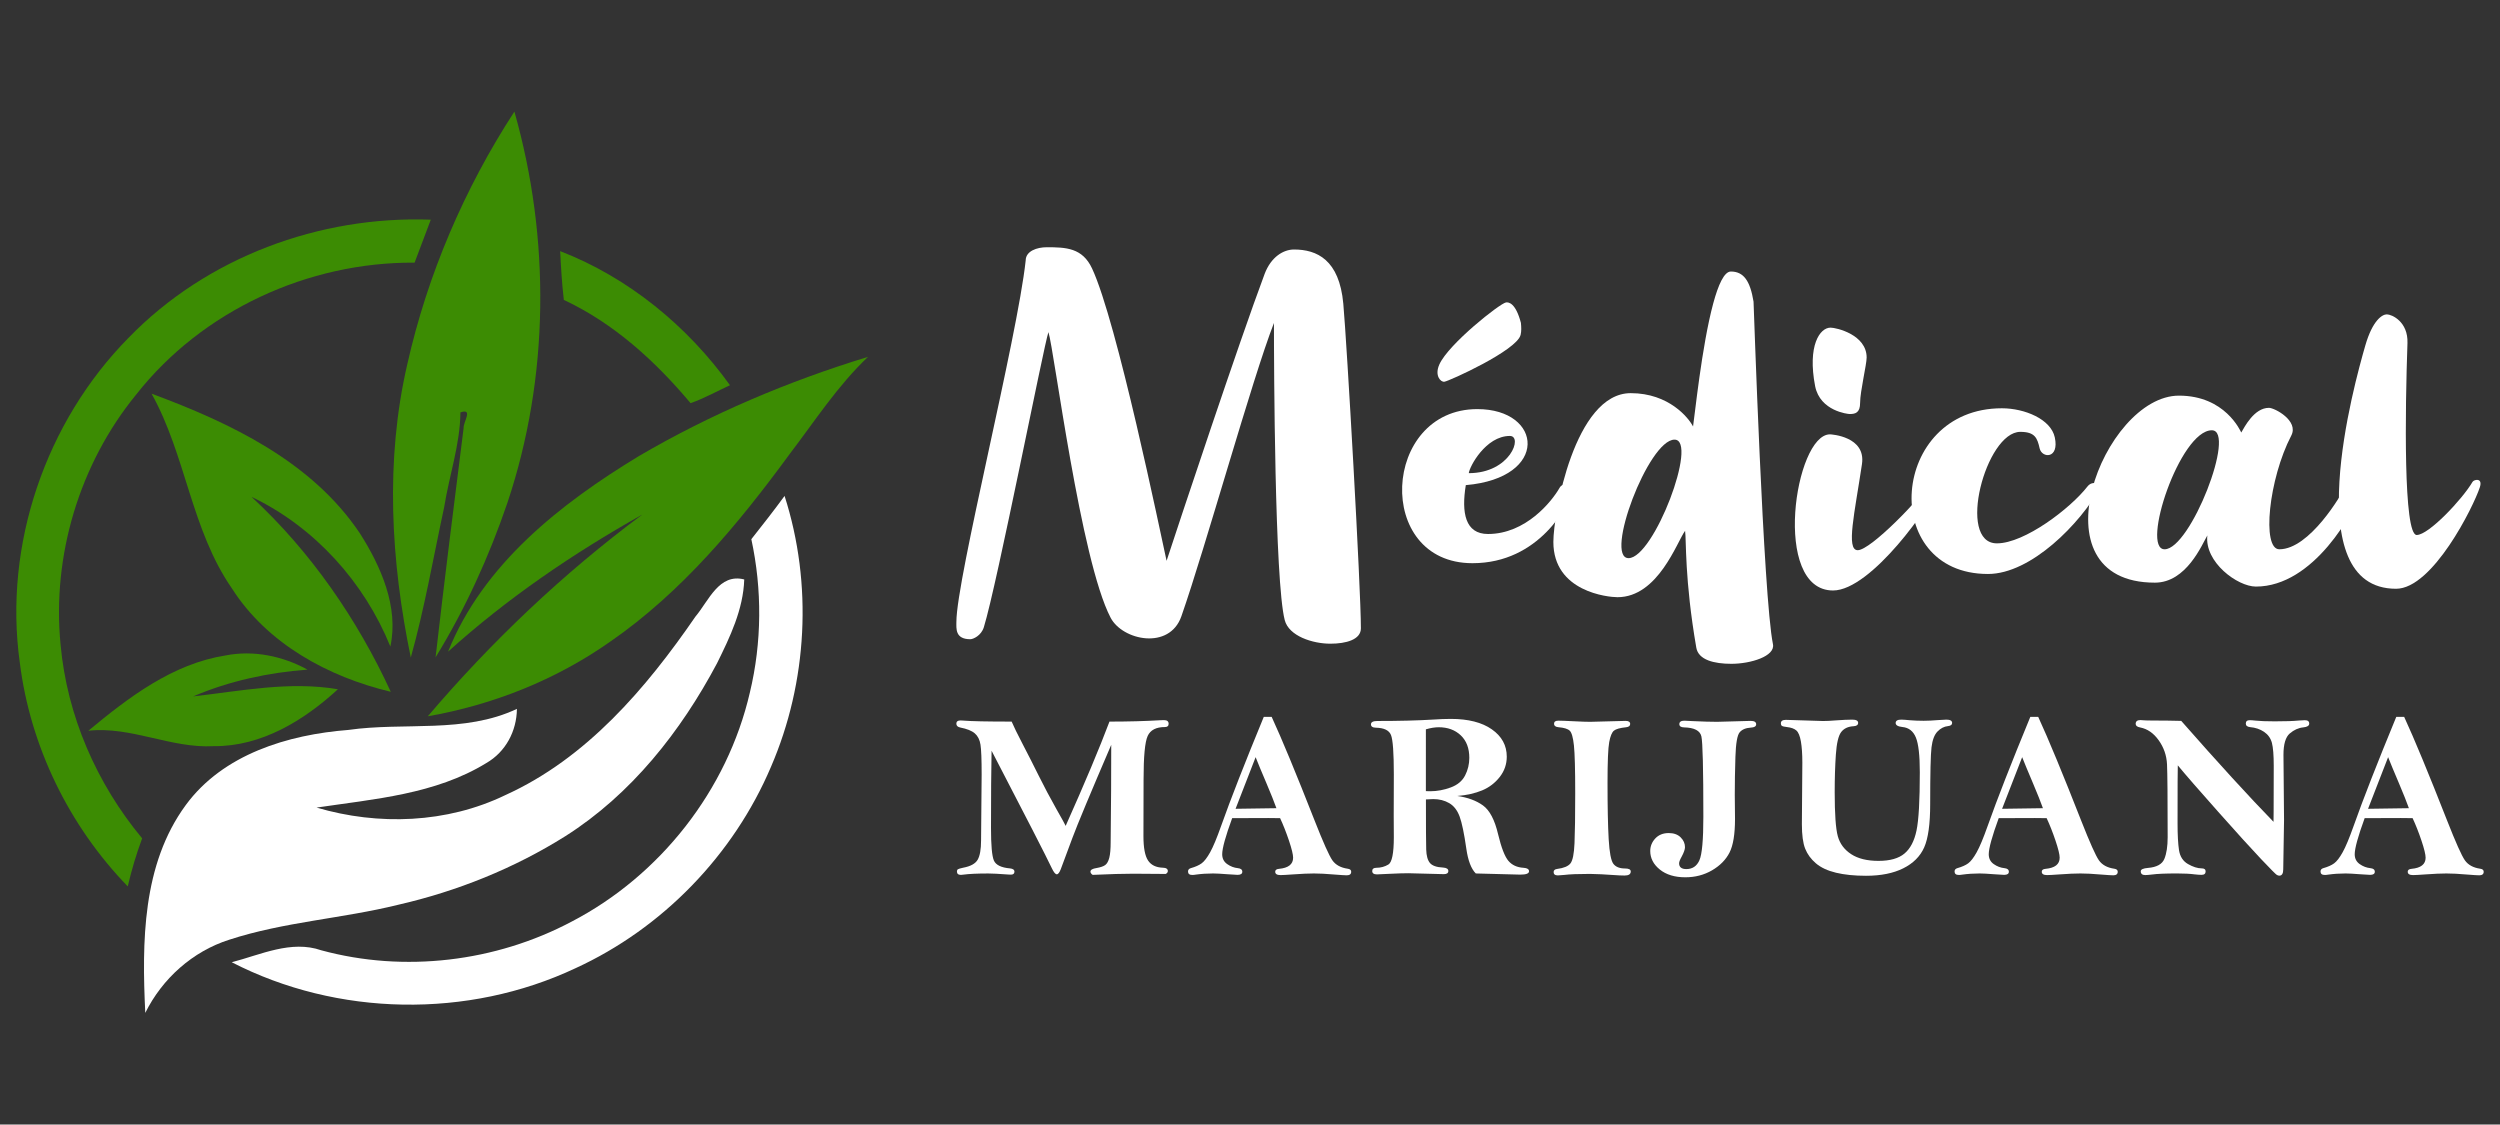
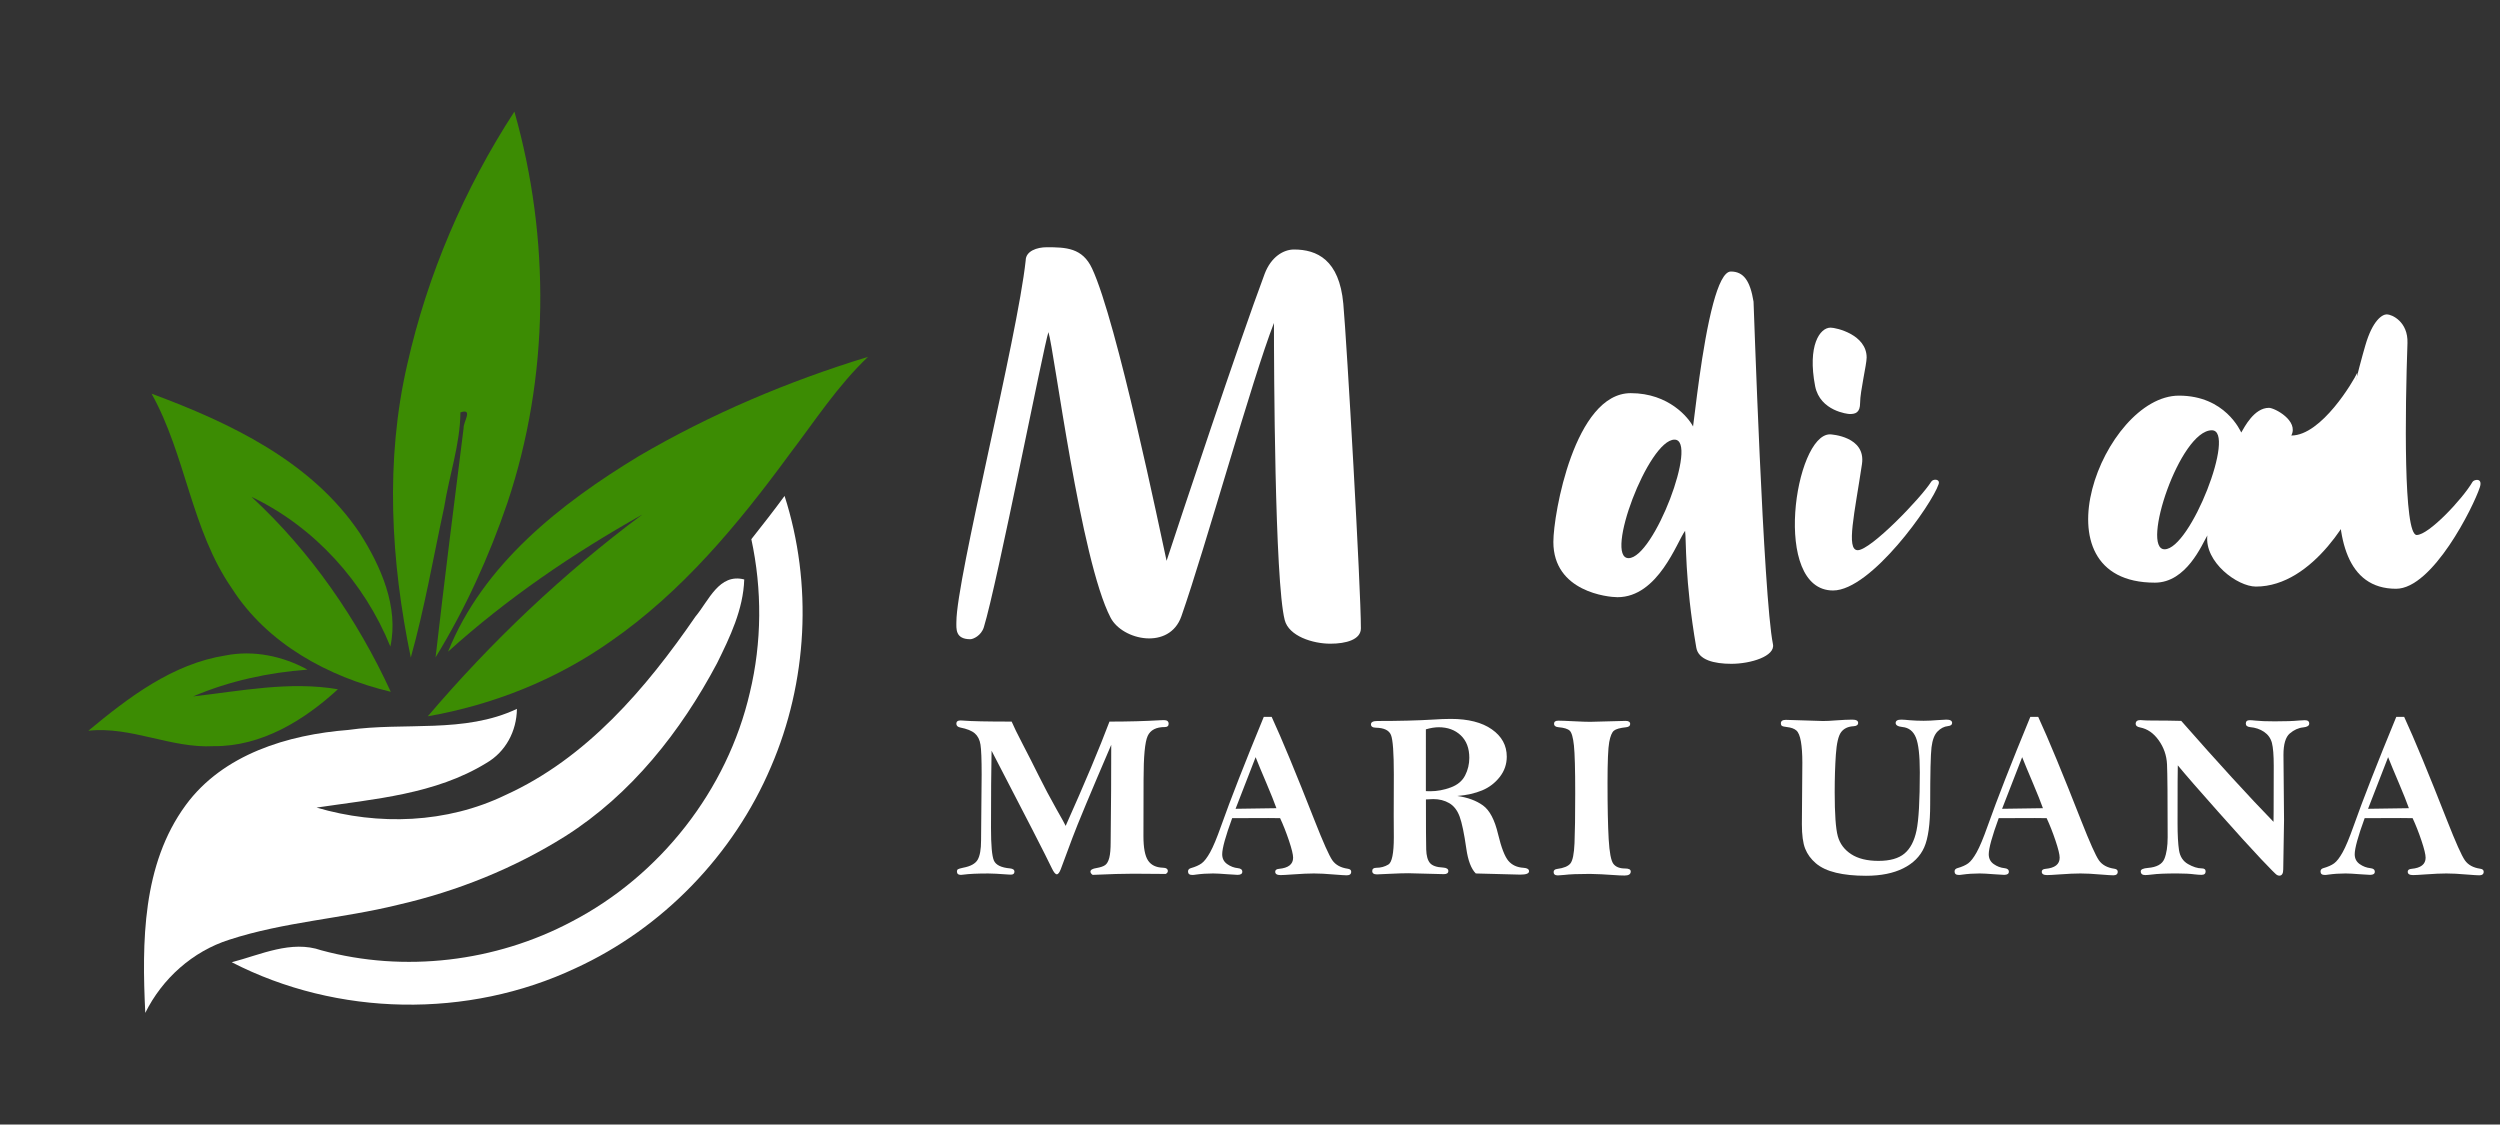
<svg xmlns="http://www.w3.org/2000/svg" version="1.1" id="Calque_1" x="0px" y="0px" width="198.976px" height="89.5px" viewBox="0 0 198.976 89.5" enable-background="new 0 0 198.976 89.5" xml:space="preserve">
  <rect x="0" y="0" width="198.976" height="89.5" fill="#333333" stroke="none" />
  <g>
    <g>
      <path fill="#3C8C03" d="M32.418,28.985c1.607-7.132,4.539-13.975,8.523-20.102c2.874,10.106,2.791,21.129-0.55,31.118    c-1.461,4.29-3.351,8.45-5.723,12.317c0.697-6.088,1.466-12.166,2.231-18.245c-0.043-0.468,0.799-1.607-0.253-1.251    c-0.024,2.552-0.896,5.03-1.295,7.549c-0.862,3.994-1.554,8.026-2.655,11.962C31.107,44.667,30.64,36.665,32.418,28.985" />
-       <path fill="#3C8C03" d="M10.242,26.875c6.209-6.395,15.181-9.716,24.045-9.39c-0.428,1.14-0.862,2.279-1.29,3.419    c-8.47-0.059-16.906,3.818-22.156,10.496c-4.51,5.513-6.712,12.829-6.02,19.91c0.516,5.665,2.868,11.052,6.492,15.415    c-0.463,1.247-0.843,2.528-1.145,3.824C5.494,65.728,2.4,59.392,1.573,52.714C0.277,43.372,3.628,33.573,10.242,26.875" />
-       <path fill="#3C8C03" d="M44.584,19.988c5.435,2.104,10.13,5.957,13.515,10.672c-1.042,0.481-2.055,1.047-3.136,1.427    c-2.801-3.341-6.098-6.352-10.087-8.217C44.725,22.58,44.647,21.284,44.584,19.988" />
      <path fill="#3C8C03" d="M50.848,36.3c5.732-3.355,11.894-5.961,18.24-7.899c-2.416,2.289-4.228,5.099-6.234,7.729    c-4.082,5.572-8.577,10.998-14.305,14.952c-4.311,3.029-9.317,5.021-14.5,5.927c5.076-5.961,10.789-11.382,17.076-16.057    c-5.508,3.092-10.773,6.677-15.463,10.914C38.447,44.911,44.623,40.075,50.848,36.3" />
      <path fill="#3C8C03" d="M12.064,31.333c6.264,2.322,12.76,5.396,16.589,11.129c1.666,2.615,3.098,5.868,2.416,8.995    c-2.08-5.129-6.035-9.517-11.052-11.913c4.695,4.334,8.417,9.73,11.086,15.518c-4.978-1.188-9.839-3.828-12.649-8.236    C15.215,42.154,14.801,36.247,12.064,31.333" />
      <path fill="#3C8C03" d="M7.033,58.159c3.2-2.654,6.692-5.324,10.915-5.991c2.231-0.438,4.544,0.044,6.526,1.126    c-3.132,0.238-6.214,0.9-9.103,2.133c3.823-0.434,7.661-1.223,11.523-0.57c-2.693,2.479-6.093,4.564-9.873,4.529    C13.618,59.581,10.447,57.789,7.033,58.159" />
      <path fill="#FFFFFF" d="M59.799,42.914c0.896-1.135,1.792-2.274,2.645-3.443c2.25,7.004,1.831,14.815-1.082,21.562    c-2.981,7.014-8.631,12.854-15.561,16.029c-8.553,4.027-18.951,3.853-27.357-0.477c2.304-0.6,4.738-1.783,7.125-0.951    c6.609,1.798,13.871,0.926,19.92-2.279c7.052-3.662,12.4-10.477,14.192-18.234C60.642,51.126,60.667,46.928,59.799,42.914" />
      <path fill="#FFFFFF" d="M55.358,49.065c1.047-1.242,1.87-3.463,3.877-2.946c-0.078,2.386-1.13,4.573-2.167,6.673    c-2.878,5.426-6.833,10.438-12.069,13.759c-4.086,2.567-8.626,4.389-13.326,5.465c-4.437,1.096-9.063,1.354-13.423,2.776    c-2.922,0.93-5.333,3.092-6.687,5.824c-0.268-5.61-0.253-11.801,3.219-16.535c2.971-4.057,8.144-5.61,12.946-5.985    c4.452-0.638,9.225,0.307,13.414-1.676c-0.02,1.769-0.892,3.424-2.44,4.315c-4.052,2.488-8.917,2.859-13.506,3.541    c4.92,1.451,10.375,1.256,15.026-0.994C46.684,60.355,51.417,54.794,55.358,49.065" />
    </g>
    <g>
      <g>
        <path fill="#FFFFFF" d="M108.314,50.008c0,0.901-1.177,1.224-2.432,1.224c-1.41,0-3.301-0.605-3.63-1.878     c-0.8-3.085-0.858-20.304-0.858-23.649c-1.74,4.469-5.443,17.847-7.368,23.346c-0.949,2.711-4.687,1.922-5.633,0.111     c-2.394-4.579-4.49-21.313-4.948-22.728c-0.356,0.993-4.085,20.061-5.14,23.485c-0.208,0.677-0.856,0.957-1.075,0.957     c-1.221,0-1.111-0.852-1.111-1.38c0-3.431,4.846-22.556,5.516-28.768c0.004-0.749,0.902-1.05,1.671-1.05     c1.543,0,2.844,0.048,3.61,1.686c1.984,4.233,5.438,21.035,5.933,23.272c1.018-3.107,5.771-17.411,7.801-22.83     c0.513-1.365,1.503-1.948,2.34-1.948c1.821,0,3.606,0.813,3.924,4.314C107.2,27.342,108.314,46.811,108.314,50.008z" />
-         <path fill="#FFFFFF" d="M125.26,38.904c-0.374,1.282-2.746,5.921-8.067,5.921c-7.829,0-7.216-12.264,0.39-12.264     c5.211,0,5.759,5.475-0.919,6.051c-0.357,2.195-0.053,3.889,1.766,3.889c3.004,0,5.079-2.582,5.707-3.69     C124.413,38.32,125.353,38.585,125.26,38.904z M114.559,29.007c0.735-1.638,4.834-4.868,5.303-4.936     c0.216-0.032,0.77,0.04,1.188,1.624c0.034,0.351,0.048,0.654-0.023,0.955c-0.295,1.242-5.691,3.679-6.068,3.732     C114.662,30.425,114.159,29.895,114.559,29.007z M116.901,37.659c3.309,0,4.325-2.962,3.27-2.962     C118.25,34.697,116.955,37.145,116.901,37.659z" />
        <path fill="#FFFFFF" d="M137.805,52.833c-1.378,0-2.627-0.305-2.796-1.285c-0.942-5.453-0.786-8.572-0.892-9.299     c-0.639,0.859-2.14,5.282-5.381,5.282c-0.733,0-5.103-0.421-5.103-4.398c0-2.226,1.692-11.842,6.158-11.842     c3.047,0,4.616,1.978,4.96,2.653c0.119-0.727,0.688-6.398,1.605-9.792c0.403-1.49,0.874-2.541,1.403-2.541     c1.016,0,1.537,0.74,1.806,2.398c0.011,0.064,0.779,23.516,1.545,27.26C141.309,52.229,139.34,52.832,137.805,52.833z      M133.276,34.991c-2.078,0-5.614,9.432-3.658,9.432C131.631,44.423,135.201,34.991,133.276,34.991z" />
        <path fill="#FFFFFF" d="M154.297,38.532c-0.529,1.613-5.381,8.465-8.404,8.465c-4.9,0-3.04-12.427-0.245-12.427     c0.091,0,2.874,0.161,2.547,2.366c-0.576,3.877-1.29,6.854-0.338,6.854c1.033,0,5.019-4.134,5.853-5.456     C153.861,38.092,154.435,38.114,154.297,38.532z M144.468,30.741c-0.625-3.247,0.378-4.664,1.225-4.664     c0.46,0,2.874,0.558,2.874,2.378c0,0.56-0.52,2.7-0.52,3.603c0,0.787-0.365,0.895-0.83,0.895     C147.083,32.952,144.866,32.724,144.468,30.741z" />
-         <path fill="#FFFFFF" d="M167.147,38.831c-1.568,2.813-5.477,6.852-8.925,6.852c-8.71,0-7.816-13.188,1.106-13.188     c1.818,0,3.902,0.867,4.214,2.315c0.373,1.736-1.027,1.673-1.206,0.877c-0.185-0.818-0.365-1.315-1.539-1.315     c-2.748,0-5.097,8.874-1.861,8.874c2.2,0,5.85-2.782,7.202-4.521C166.573,38.165,167.289,38.577,167.147,38.831z" />
-         <path fill="#FFFFFF" d="M188.013,38.823c-0.592,1.926-3.881,7.863-8.464,7.863c-1.466,0-4.106-1.944-3.865-4.07     c-0.421,0.709-1.658,3.758-4.174,3.758c-9.842,0-4.097-14.885,1.914-14.885c3.675,0,4.891,2.814,4.959,2.935     c0.241-0.4,1.014-1.964,2.203-1.964c0.456,0,2.39,1.031,1.78,2.204c-1.806,3.472-2.365,9.054-0.953,9.054     c2.407,0,4.96-4.352,5.251-5C186.849,38.306,188.118,38.479,188.013,38.823z M176.042,34.246c-2.544,0-5.678,9.472-3.761,9.472     C174.339,43.718,178.018,34.246,176.042,34.246z" />
+         <path fill="#FFFFFF" d="M188.013,38.823c-0.592,1.926-3.881,7.863-8.464,7.863c-1.466,0-4.106-1.944-3.865-4.07     c-0.421,0.709-1.658,3.758-4.174,3.758c-9.842,0-4.097-14.885,1.914-14.885c3.675,0,4.891,2.814,4.959,2.935     c0.241-0.4,1.014-1.964,2.203-1.964c0.456,0,2.39,1.031,1.78,2.204c2.407,0,4.96-4.352,5.251-5C186.849,38.306,188.118,38.479,188.013,38.823z M176.042,34.246c-2.544,0-5.678,9.472-3.761,9.472     C174.339,43.718,178.018,34.246,176.042,34.246z" />
        <path fill="#FFFFFF" d="M197.371,38.782c-0.502,1.547-3.757,8.078-6.668,8.078c-7.87,0-3.333-16.291-2.449-19.357     c0.582-2.02,1.353-2.483,1.712-2.483c0.399,0,1.704,0.579,1.645,2.286c-0.188,5.357-0.33,15.274,0.734,15.274     c0.958,0,3.639-2.847,4.445-4.23C196.898,38.163,197.628,37.994,197.371,38.782z" />
      </g>
      <g>
        <path fill="#FFFFFF" d="M80.518,57.432c0.159,0.38,0.454,0.982,0.884,1.807s0.854,1.66,1.275,2.509     c0.42,0.85,0.895,1.742,1.422,2.68c0.423,0.741,0.662,1.177,0.718,1.305c1.535-3.438,2.697-6.204,3.486-8.3     c1.471,0,2.829-0.036,4.073-0.11c0.117-0.006,0.203-0.009,0.258-0.009c0.251,0,0.377,0.098,0.377,0.294     c0,0.172-0.099,0.258-0.294,0.258c-0.699,0-1.157,0.236-1.374,0.712c-0.218,0.475-0.326,1.632-0.326,3.47l-0.01,4.504     c0,0.92,0.121,1.563,0.363,1.931s0.636,0.561,1.181,0.579c0.264,0.006,0.396,0.095,0.396,0.267c0,0.092-0.055,0.168-0.165,0.229     l-2.579-0.019c-0.789,0-1.869,0.03-3.24,0.093c-0.116-0.08-0.174-0.166-0.174-0.258c0-0.141,0.158-0.236,0.476-0.285     c0.322-0.055,0.556-0.135,0.699-0.239c0.143-0.104,0.251-0.298,0.324-0.579c0.073-0.282,0.109-0.696,0.109-1.242l0.036-4.113     c0-2.104,0.004-3.314,0.01-3.634c-1.664,3.873-2.695,6.346-3.093,7.417l-0.927,2.492c-0.104,0.263-0.208,0.395-0.313,0.395     c-0.11,0-0.243-0.162-0.396-0.486c-0.447-0.944-2.046-4.061-4.794-9.349c-0.031,1.521-0.046,3.573-0.046,6.155     c0,1.361,0.076,2.223,0.229,2.581s0.582,0.569,1.287,0.63c0.232,0.025,0.349,0.111,0.349,0.258c0,0.159-0.094,0.238-0.284,0.238     c-0.067,0-0.141-0.003-0.221-0.01c-0.735-0.055-1.263-0.082-1.581-0.082c-0.87,0-1.529,0.031-1.977,0.092     c-0.086,0.013-0.15,0.02-0.193,0.02c-0.214,0-0.321-0.09-0.321-0.268c0-0.086,0.026-0.145,0.078-0.179s0.191-0.075,0.418-0.124     c0.589-0.11,0.974-0.322,1.154-0.635s0.271-0.825,0.271-1.537l0.046-5.252c0-1.196-0.031-1.988-0.093-2.374     c-0.061-0.386-0.211-0.684-0.45-0.892c-0.239-0.209-0.628-0.365-1.167-0.47c-0.202-0.043-0.304-0.144-0.304-0.304     c0-0.171,0.11-0.257,0.331-0.257c0.049,0,0.116,0.003,0.202,0.011C77.273,57.405,78.563,57.432,80.518,57.432z" />
        <path fill="#FFFFFF" d="M100.585,57.055h0.627c0.809,1.753,1.95,4.511,3.426,8.272c0.68,1.729,1.148,2.775,1.405,3.144     c0.258,0.367,0.665,0.591,1.224,0.671c0.184,0.025,0.275,0.105,0.275,0.239c0,0.19-0.119,0.285-0.358,0.285     c-0.129,0-0.463-0.021-1.002-0.064c-0.638-0.056-1.174-0.083-1.608-0.083c-0.423,0-0.975,0.025-1.655,0.074     c-0.508,0.037-0.842,0.055-1.001,0.055c-0.282,0-0.424-0.089-0.424-0.267c0-0.134,0.099-0.212,0.295-0.229     c0.753-0.068,1.13-0.364,1.13-0.889c0-0.247-0.109-0.699-0.329-1.355c-0.221-0.656-0.456-1.254-0.706-1.791     c-0.399-0.006-0.71-0.01-0.932-0.01c-1.234,0-2.196,0.004-2.884,0.01c-0.529,1.446-0.793,2.404-0.793,2.873     c0,0.336,0.132,0.596,0.396,0.782s0.548,0.294,0.854,0.325c0.233,0.023,0.35,0.119,0.35,0.284s-0.126,0.249-0.377,0.249     c-0.098,0-0.355-0.016-0.772-0.047c-0.539-0.043-0.931-0.064-1.176-0.064c-0.484,0-0.944,0.031-1.379,0.092     c-0.11,0.02-0.202,0.027-0.275,0.027c-0.228,0-0.341-0.092-0.341-0.275c0-0.135,0.074-0.223,0.221-0.266     c0.368-0.104,0.655-0.232,0.864-0.385c0.208-0.152,0.434-0.445,0.676-0.879c0.241-0.432,0.531-1.127,0.869-2.083     C97.946,63.605,99.08,60.707,100.585,57.055z M99.936,60.263l-1.596,4.109l3.25-0.047c-0.171-0.48-0.435-1.14-0.79-1.978     C100.414,61.441,100.125,60.747,99.936,60.263z" />
        <path fill="#FFFFFF" d="M115.988,63.352c0.824,0.116,1.505,0.367,2.04,0.751c0.534,0.385,0.937,1.148,1.205,2.292     c0.257,1.069,0.529,1.774,0.817,2.116s0.692,0.527,1.214,0.558c0.288,0.019,0.432,0.11,0.432,0.276     c0,0.178-0.233,0.266-0.698,0.266l-3.539-0.092c-0.368-0.368-0.619-1.024-0.754-1.97c-0.172-1.209-0.35-2.062-0.533-2.56     c-0.184-0.497-0.46-0.854-0.827-1.067c-0.367-0.215-0.794-0.323-1.277-0.323c-0.141,0-0.334,0.01-0.579,0.028     c0,2.157,0.007,3.485,0.022,3.984c0.016,0.5,0.115,0.858,0.299,1.075c0.184,0.218,0.533,0.339,1.048,0.363     c0.276,0.019,0.414,0.111,0.414,0.276s-0.12,0.248-0.359,0.248l-2.821-0.073c-0.38,0-0.867,0.015-1.462,0.045     c-0.545,0.031-0.892,0.047-1.038,0.047c-0.251,0-0.377-0.089-0.377-0.267c0-0.172,0.11-0.258,0.331-0.258     c0.343,0,0.66-0.085,0.951-0.257s0.437-0.898,0.437-2.179l-0.009-1.71l0.009-3.3c0-1.704-0.075-2.743-0.226-3.12     c-0.149-0.377-0.553-0.572-1.208-0.584c-0.258-0.006-0.386-0.096-0.386-0.267c0-0.178,0.171-0.267,0.515-0.267     c1.728,0,3.192-0.037,4.394-0.11c0.533-0.036,1.014-0.056,1.442-0.056c1.392,0,2.482,0.277,3.272,0.832     c0.791,0.555,1.186,1.279,1.186,2.174c0,0.602-0.187,1.141-0.561,1.618s-0.841,0.833-1.401,1.066S116.742,63.29,115.988,63.352z      M113.488,62.966c0.159,0.006,0.278,0.009,0.358,0.009c0.532,0,1.07-0.1,1.613-0.299c0.542-0.199,0.925-0.519,1.148-0.956     c0.225-0.438,0.336-0.905,0.336-1.402c0-0.766-0.228-1.363-0.68-1.791c-0.454-0.43-1.039-0.645-1.757-0.645     c-0.3,0-0.64,0.055-1.02,0.166V62.966z" />
        <path fill="#FFFFFF" d="M124.03,57.358c0.214,0,0.655,0.018,1.323,0.051c0.509,0.027,0.913,0.041,1.213,0.041l2.822-0.074     c0.239,0,0.358,0.084,0.358,0.249c0,0.147-0.107,0.232-0.322,0.257c-0.483,0.049-0.808,0.14-0.969,0.271     c-0.163,0.131-0.288,0.436-0.377,0.914c-0.089,0.477-0.134,1.558-0.134,3.242c0,1.934,0.031,3.43,0.092,4.485     c0.062,1.057,0.186,1.709,0.372,1.956c0.188,0.248,0.498,0.373,0.934,0.373c0.3,0,0.45,0.08,0.45,0.238     c0,0.215-0.162,0.322-0.487,0.322c-0.092,0-0.227-0.004-0.404-0.01c-1.152-0.08-1.939-0.119-2.362-0.119     c-0.926,0-1.608,0.027-2.05,0.082c-0.233,0.025-0.398,0.037-0.496,0.037c-0.227,0-0.34-0.088-0.34-0.266     c0-0.142,0.095-0.225,0.284-0.248c0.521-0.068,0.872-0.213,1.053-0.438c0.181-0.224,0.29-0.762,0.326-1.613     c0.037-0.852,0.056-2.175,0.056-3.971c0-1.893-0.034-3.16-0.102-3.801s-0.179-1.034-0.336-1.181     c-0.155-0.147-0.455-0.239-0.896-0.276c-0.232-0.018-0.35-0.113-0.35-0.285C123.689,57.438,123.803,57.358,124.03,57.358z" />
-         <path fill="#FFFFFF" d="M136.657,57.45l2.676-0.074c0.294,0,0.441,0.09,0.441,0.268c0,0.165-0.141,0.254-0.423,0.266     c-0.404,0.025-0.702,0.15-0.892,0.377c-0.19,0.227-0.302,0.877-0.336,1.949s-0.051,2.083-0.051,3.033l0.019,1.902     c0,1.22-0.146,2.114-0.437,2.684c-0.291,0.57-0.754,1.041-1.388,1.412c-0.635,0.37-1.344,0.556-2.128,0.556     c-0.846,0-1.523-0.206-2.031-0.616c-0.509-0.41-0.763-0.904-0.763-1.479c0-0.374,0.133-0.704,0.399-0.993     c0.267-0.287,0.624-0.432,1.071-0.432c0.404,0,0.722,0.114,0.95,0.342c0.23,0.227,0.345,0.488,0.345,0.783     c0,0.172-0.088,0.424-0.266,0.756c-0.135,0.24-0.202,0.416-0.202,0.525c0,0.154,0.049,0.27,0.146,0.346     c0.098,0.078,0.242,0.115,0.433,0.115c0.483,0,0.83-0.234,1.038-0.703s0.313-1.621,0.313-3.46c0-3.806-0.052-5.938-0.156-6.397     s-0.563-0.699-1.379-0.717c-0.251-0.006-0.376-0.092-0.376-0.258c0-0.184,0.134-0.275,0.404-0.275     c0.061,0,0.281,0.011,0.661,0.033C135.524,57.431,136.168,57.45,136.657,57.45z" />
        <path fill="#FFFFFF" d="M142.136,57.294l2.959,0.092c0.282,0,0.604-0.016,0.965-0.046c0.576-0.043,1.03-0.064,1.36-0.064     c0.313,0,0.47,0.086,0.47,0.257c0,0.166-0.123,0.255-0.368,0.268c-0.441,0.023-0.771,0.182-0.988,0.473     c-0.217,0.291-0.356,0.889-0.418,1.793s-0.092,1.897-0.092,2.982c0,1.74,0.083,2.909,0.248,3.507     c0.165,0.597,0.521,1.074,1.066,1.429c0.545,0.355,1.269,0.533,2.169,0.533c0.913,0,1.603-0.193,2.068-0.583     c0.466-0.388,0.786-0.999,0.96-1.832c0.176-0.833,0.263-2.378,0.263-4.638c0-1.335-0.104-2.256-0.313-2.765     c-0.209-0.508-0.564-0.786-1.066-0.835c-0.361-0.037-0.543-0.145-0.543-0.322s0.147-0.267,0.442-0.267     c0.141,0,0.376,0.017,0.707,0.05c0.343,0.028,0.702,0.042,1.076,0.042c0.343,0,0.726-0.019,1.148-0.055     c0.318-0.024,0.539-0.037,0.662-0.037c0.306,0,0.459,0.089,0.459,0.267c0,0.141-0.11,0.224-0.33,0.248     c-0.307,0.031-0.584,0.174-0.832,0.428c-0.249,0.254-0.407,0.674-0.479,1.26c-0.07,0.585-0.105,2.088-0.105,4.508     c0,1.594-0.159,2.747-0.479,3.461c-0.318,0.714-0.874,1.269-1.668,1.664c-0.794,0.395-1.781,0.592-2.964,0.592     c-0.914,0-1.707-0.08-2.381-0.242c-0.675-0.162-1.209-0.412-1.604-0.749c-0.395-0.337-0.68-0.726-0.854-1.167     c-0.175-0.44-0.262-1.09-0.262-1.947l0.037-4.895c0-0.687-0.039-1.249-0.115-1.69c-0.077-0.44-0.198-0.733-0.363-0.877     s-0.416-0.234-0.754-0.271c-0.215-0.025-0.348-0.057-0.399-0.097s-0.078-0.106-0.078-0.198     C141.74,57.386,141.872,57.294,142.136,57.294z" />
        <path fill="#FFFFFF" d="M161.594,57.055h0.628c0.808,1.753,1.95,4.511,3.425,8.272c0.681,1.729,1.148,2.775,1.406,3.144     c0.258,0.367,0.665,0.591,1.223,0.671c0.185,0.025,0.275,0.105,0.275,0.239c0,0.19-0.119,0.285-0.358,0.285     c-0.129,0-0.462-0.021-1.001-0.064c-0.638-0.056-1.174-0.083-1.609-0.083c-0.423,0-0.974,0.025-1.654,0.074     c-0.509,0.037-0.843,0.055-1.002,0.055c-0.281,0-0.423-0.089-0.423-0.267c0-0.134,0.099-0.212,0.295-0.229     c0.754-0.068,1.13-0.364,1.13-0.889c0-0.247-0.109-0.699-0.33-1.355s-0.455-1.254-0.706-1.791     c-0.398-0.006-0.709-0.01-0.931-0.01c-1.234,0-2.196,0.004-2.884,0.01c-0.529,1.446-0.793,2.404-0.793,2.873     c0,0.336,0.132,0.596,0.396,0.782s0.548,0.294,0.854,0.325c0.232,0.023,0.35,0.119,0.35,0.284s-0.126,0.249-0.377,0.249     c-0.098,0-0.355-0.016-0.772-0.047c-0.539-0.043-0.932-0.064-1.177-0.064c-0.483,0-0.943,0.031-1.379,0.092     c-0.11,0.02-0.201,0.027-0.275,0.027c-0.227,0-0.34-0.092-0.34-0.275c0-0.135,0.073-0.223,0.221-0.266     c0.367-0.104,0.656-0.232,0.864-0.385s0.433-0.445,0.675-0.879c0.242-0.432,0.532-1.127,0.87-2.083     C158.955,63.605,160.089,60.707,161.594,57.055z M160.945,60.263l-1.597,4.109l3.25-0.047c-0.171-0.48-0.435-1.14-0.789-1.978     C161.423,61.441,161.136,60.747,160.945,60.263z" />
        <path fill="#FFFFFF" d="M173.606,57.376c2.936,3.341,5.383,6.018,7.344,8.034c0.006-0.416,0.009-0.686,0.009-0.808l0.009-3.636     c0-0.856-0.049-1.47-0.146-1.841c-0.099-0.37-0.307-0.662-0.625-0.877c-0.318-0.214-0.689-0.34-1.112-0.376     c-0.227-0.024-0.34-0.12-0.34-0.284c0-0.179,0.104-0.268,0.313-0.268c0.116,0,0.267,0.012,0.45,0.033     c0.35,0.039,0.861,0.059,1.535,0.059c0.846,0,1.488-0.021,1.93-0.066c0.185-0.017,0.34-0.025,0.469-0.025     c0.233,0,0.35,0.089,0.35,0.268c0,0.171-0.156,0.271-0.469,0.303c-0.386,0.037-0.746,0.199-1.08,0.486     c-0.334,0.288-0.501,0.854-0.501,1.699l0.046,5.199l-0.064,3.912c0,0.337-0.104,0.506-0.313,0.506     c-0.055,0-0.119-0.02-0.192-0.057c-0.073-0.036-0.495-0.46-1.265-1.272c-0.769-0.812-1.911-2.071-3.428-3.778     c-1.517-1.706-2.582-2.93-3.194-3.672c-0.012,0.166-0.019,1.707-0.019,4.624c0,0.9,0.038,1.606,0.114,2.118     c0.077,0.512,0.316,0.883,0.718,1.113c0.401,0.229,0.764,0.344,1.089,0.344c0.208,0,0.313,0.08,0.313,0.239     c0,0.184-0.109,0.276-0.331,0.276c-0.141,0-0.318-0.014-0.533-0.037c-0.367-0.049-0.836-0.074-1.405-0.074     c-0.914,0-1.575,0.027-1.985,0.083c-0.258,0.03-0.441,0.046-0.553,0.046c-0.238,0-0.357-0.102-0.357-0.303     c0-0.147,0.192-0.236,0.578-0.267c0.693-0.056,1.126-0.294,1.301-0.718c0.175-0.422,0.263-0.998,0.263-1.728     c0-3.162-0.018-5.095-0.051-5.8c-0.034-0.705-0.255-1.342-0.662-1.912s-0.899-0.91-1.476-1.021     c-0.238-0.043-0.357-0.138-0.357-0.284c0-0.203,0.125-0.304,0.377-0.304c0.061,0,0.149,0.006,0.267,0.019     c0.141,0.012,0.395,0.018,0.763,0.018C172.179,57.349,172.92,57.358,173.606,57.376z" />
        <path fill="#FFFFFF" d="M190.721,57.055h0.627c0.809,1.753,1.95,4.511,3.426,8.272c0.68,1.729,1.148,2.775,1.406,3.144     c0.257,0.367,0.665,0.591,1.223,0.671c0.184,0.025,0.275,0.105,0.275,0.239c0,0.19-0.119,0.285-0.358,0.285     c-0.129,0-0.463-0.021-1.002-0.064c-0.637-0.056-1.174-0.083-1.608-0.083c-0.423,0-0.975,0.025-1.655,0.074     c-0.508,0.037-0.842,0.055-1.001,0.055c-0.282,0-0.423-0.089-0.423-0.267c0-0.134,0.098-0.212,0.294-0.229     c0.754-0.068,1.13-0.364,1.13-0.889c0-0.247-0.109-0.699-0.329-1.355c-0.221-0.656-0.455-1.254-0.706-1.791     c-0.399-0.006-0.71-0.01-0.931-0.01c-1.235,0-2.196,0.004-2.885,0.01c-0.528,1.446-0.792,2.404-0.792,2.873     c0,0.336,0.131,0.596,0.395,0.782s0.549,0.294,0.854,0.325c0.233,0.023,0.35,0.119,0.35,0.284s-0.125,0.249-0.377,0.249     c-0.099,0-0.354-0.016-0.771-0.047c-0.54-0.043-0.932-0.064-1.177-0.064c-0.484,0-0.943,0.031-1.379,0.092     c-0.11,0.02-0.202,0.027-0.275,0.027c-0.227,0-0.341-0.092-0.341-0.275c0-0.135,0.074-0.223,0.221-0.266     c0.368-0.104,0.656-0.232,0.864-0.385s0.434-0.445,0.676-0.879c0.242-0.432,0.532-1.127,0.87-2.083     C188.082,63.605,189.216,60.707,190.721,57.055z M190.071,60.263l-1.596,4.109l3.25-0.047c-0.171-0.48-0.435-1.14-0.789-1.978     C190.55,61.441,190.262,60.747,190.071,60.263z" />
      </g>
    </g>
  </g>
</svg>